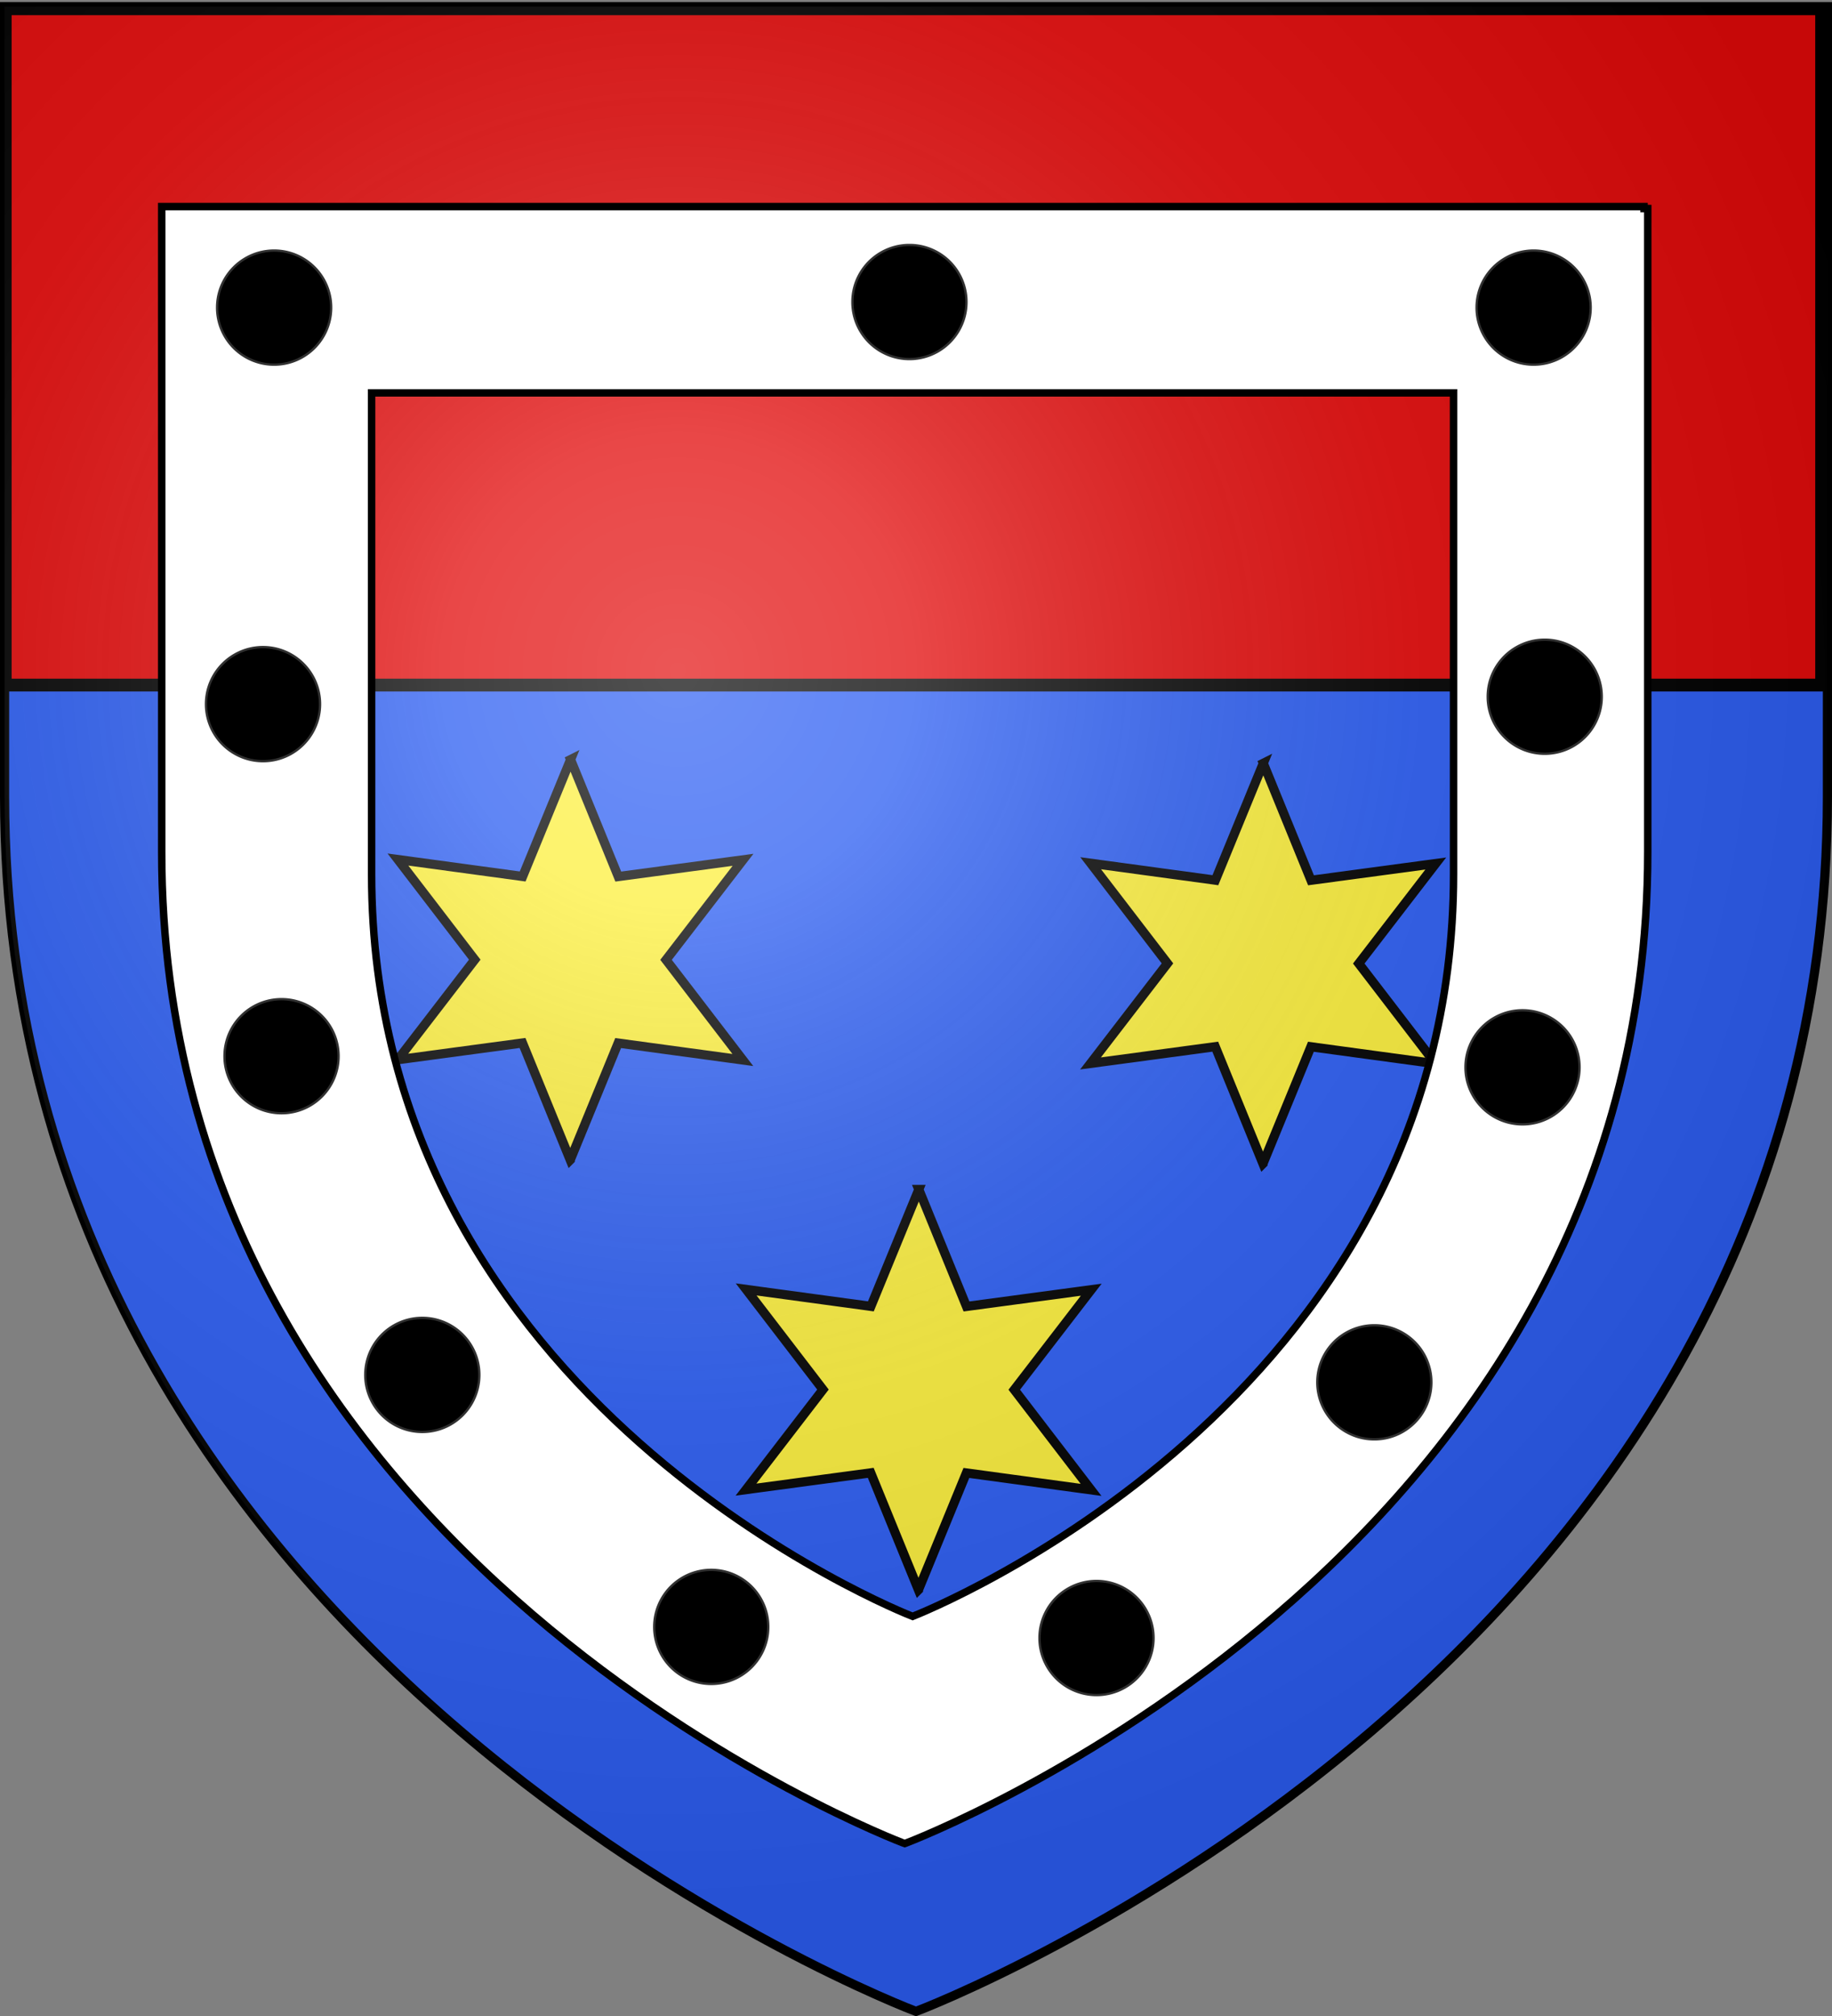
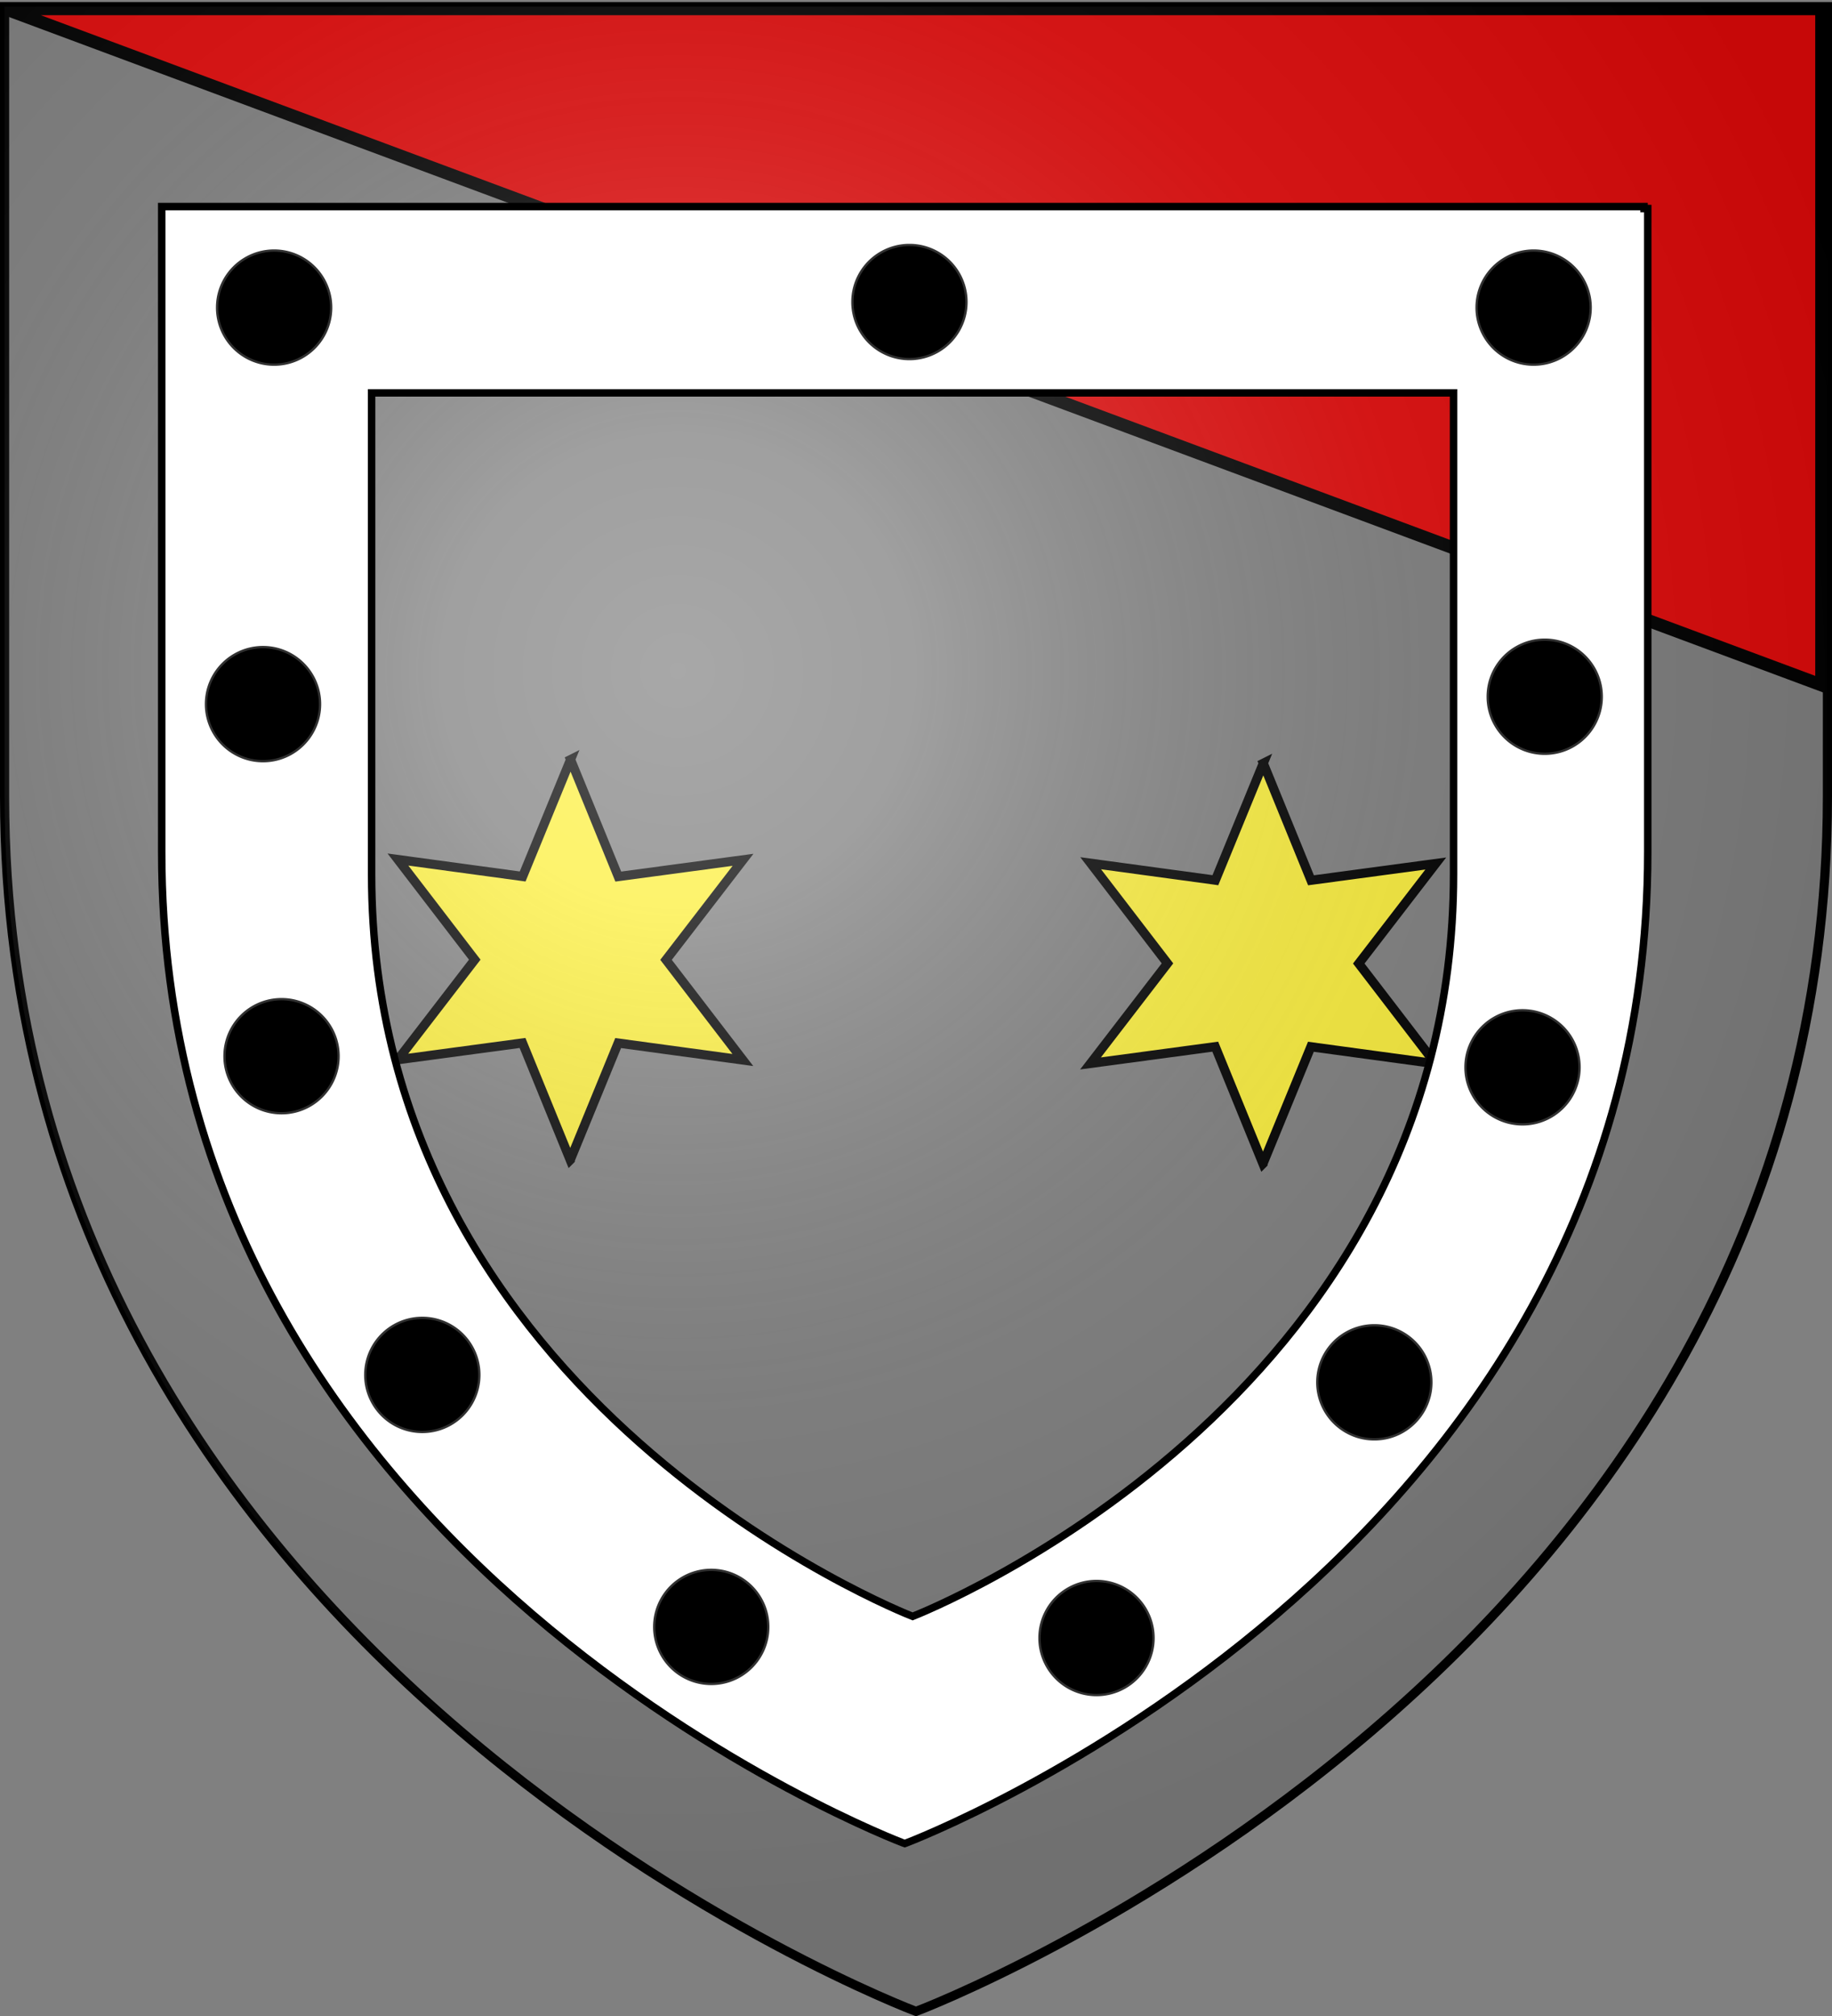
<svg xmlns="http://www.w3.org/2000/svg" xmlns:xlink="http://www.w3.org/1999/xlink" width="600" height="660" version="1.0">
  <rect width="100%" height="100%" fill="#808080" stroke="none" />
  <desc>Flag of Canton of Valais (Wallis)</desc>
  <defs>
    <radialGradient xlink:href="#a" id="b" cx="221.445" cy="226.331" r="300" fx="221.445" fy="226.331" gradientTransform="matrix(1.353 0 0 1.349 -77.63 -85.747)" gradientUnits="userSpaceOnUse" />
    <linearGradient id="a">
      <stop offset="0" style="stop-color:#fff;stop-opacity:.314" />
      <stop offset=".19" style="stop-color:#fff;stop-opacity:.251" />
      <stop offset=".6" style="stop-color:#6b6b6b;stop-opacity:.125" />
      <stop offset="1" style="stop-color:#000;stop-opacity:.125" />
    </linearGradient>
  </defs>
-   <path d="M300 658.5s298.5-112.32 298.5-397.772V2.176H1.5v258.552C1.5 546.18 300 658.5 300 658.5" style="fill:#2b5df2;fill-opacity:1;fill-rule:evenodd;stroke:none;display:inline" />
-   <path d="M1.71 2.875h594.897v221.407H1.71z" style="fill:#e20909;fill-opacity:1;fill-rule:evenodd;stroke:#000;stroke-width:4.191;stroke-linecap:butt;stroke-linejoin:miter;stroke-miterlimit:4;stroke-opacity:1;stroke-dashoffset:0;marker:none;visibility:visible;display:inline;overflow:visible" />
+   <path d="M1.71 2.875h594.897v221.407z" style="fill:#e20909;fill-opacity:1;fill-rule:evenodd;stroke:#000;stroke-width:4.191;stroke-linecap:butt;stroke-linejoin:miter;stroke-miterlimit:4;stroke-opacity:1;stroke-dashoffset:0;marker:none;visibility:visible;display:inline;overflow:visible" />
  <g style="display:inline">
    <path d="M300 658.5S1.5 546.18 1.5 260.728V2.176h597v258.552C598.5 546.18 300 658.5 300 658.5z" style="fill:none;stroke:#000;stroke-width:3;stroke-linecap:butt;stroke-linejoin:miter;stroke-miterlimit:4;stroke-opacity:1;stroke-dasharray:none" />
  </g>
  <g style="display:inline">
    <g style="display:inline">
      <path d="M110.853 36.163 98.646 65.93l-.722-.102-31.04-4.217 19.563 25.496-19.602 25.472 31.77-4.271 12.152 29.79.007-.007v-.008l5.006-12.206 7.193-17.545 31.755 4.318-19.564-25.503 19.61-25.465-31.77 4.271-12.152-29.79z" style="fill:#fcef3c;fill-opacity:1;fill-rule:evenodd;stroke:#000;stroke-width:2.332;stroke-miterlimit:4;stroke-opacity:1;stroke-dasharray:none;display:inline" transform="matrix(1.286 0 0 1.286 44.314 202.16)" />
    </g>
    <g style="display:inline">
      <path d="M110.853 36.163 98.646 65.93l-.722-.102-31.04-4.217 19.563 25.496-19.602 25.472 31.77-4.271 12.152 29.79.007-.007v-.008l5.006-12.206 7.193-17.545 31.755 4.318-19.564-25.503 19.61-25.465-31.77 4.271-12.152-29.79z" style="fill:#fcef3c;fill-opacity:1;fill-rule:evenodd;stroke:#000;stroke-width:2.332;stroke-miterlimit:4;stroke-opacity:1;stroke-dasharray:none;display:inline" transform="matrix(1.286 0 0 1.286 271.19 203.374)" />
    </g>
    <g style="display:inline">
-       <path d="M110.853 36.163 98.646 65.93l-.722-.102-31.04-4.217 19.563 25.496-19.602 25.472 31.77-4.271 12.152 29.79.007-.007v-.008l5.006-12.206 7.193-17.545 31.755 4.318-19.564-25.503 19.61-25.465-31.77 4.271-12.152-29.79z" style="fill:#fcef3c;fill-opacity:1;fill-rule:evenodd;stroke:#000;stroke-width:2.332;stroke-miterlimit:4;stroke-opacity:1;stroke-dasharray:none;display:inline" transform="matrix(1.286 0 0 1.286 158.359 342.896)" />
-     </g>
+       </g>
  </g>
  <g style="display:inline">
    <path d="M300 658.5s298.5-112.32 298.5-397.772V2.176H1.5v258.552C1.5 546.18 300 658.5 300 658.5" style="fill:url(#b);fill-opacity:1;fill-rule:evenodd;stroke:none;display:inline" />
  </g>
  <path d="M52.96 67.62v211.336c0 232.845 242.916 324.432 242.916 324.432l.431.152.431-.152S539.654 511.8 539.654 278.956V68.28h-1.217v-.66H52.96zm68.746 61.006h354.348v157.568c0 173.21-174.59 241.978-177.161 242.981-2.458-.959-177.187-69.714-177.187-242.981z" style="fill:#fff;fill-opacity:1;fill-rule:evenodd;stroke:#000;stroke-width:2.443;stroke-miterlimit:4;stroke-opacity:1;stroke-dasharray:none;display:inline" />
  <path d="M316.53 98.879a18.681 18.681 0 0 1-37.362 0 18.681 18.681 0 1 1 37.363 0M108.46 100.707a18.681 18.681 0 0 1-37.362 0 18.681 18.681 0 1 1 37.363 0M520.96 100.707a18.681 18.681 0 0 1-37.362 0 18.681 18.681 0 1 1 37.363 0M251.622 532.619a18.681 18.681 0 0 1-37.362 0 18.681 18.681 0 1 1 37.362 0M377.799 536.259a18.681 18.681 0 0 1-37.363 0 18.681 18.681 0 1 1 37.363 0M104.821 230.523a18.681 18.681 0 0 1-37.363 0 18.681 18.681 0 1 1 37.363 0M110.887 345.78a18.681 18.681 0 0 1-37.362 0 18.681 18.681 0 1 1 37.362 0M156.99 450.119a18.681 18.681 0 0 1-37.362 0 18.681 18.681 0 1 1 37.362 0M524.6 228.097a18.681 18.681 0 0 1-37.362 0 18.681 18.681 0 1 1 37.362 0M517.321 349.42a18.681 18.681 0 0 1-37.363 0 18.681 18.681 0 1 1 37.363 0M468.792 452.545a18.681 18.681 0 0 1-37.363 0 18.681 18.681 0 1 1 37.363 0" style="fill:#000;fill-opacity:1;fill-rule:nonzero;stroke:#313131;stroke-width:.762;stroke-linecap:round;stroke-linejoin:round;stroke-miterlimit:4;stroke-opacity:1;stroke-dasharray:none;display:inline" />
</svg>